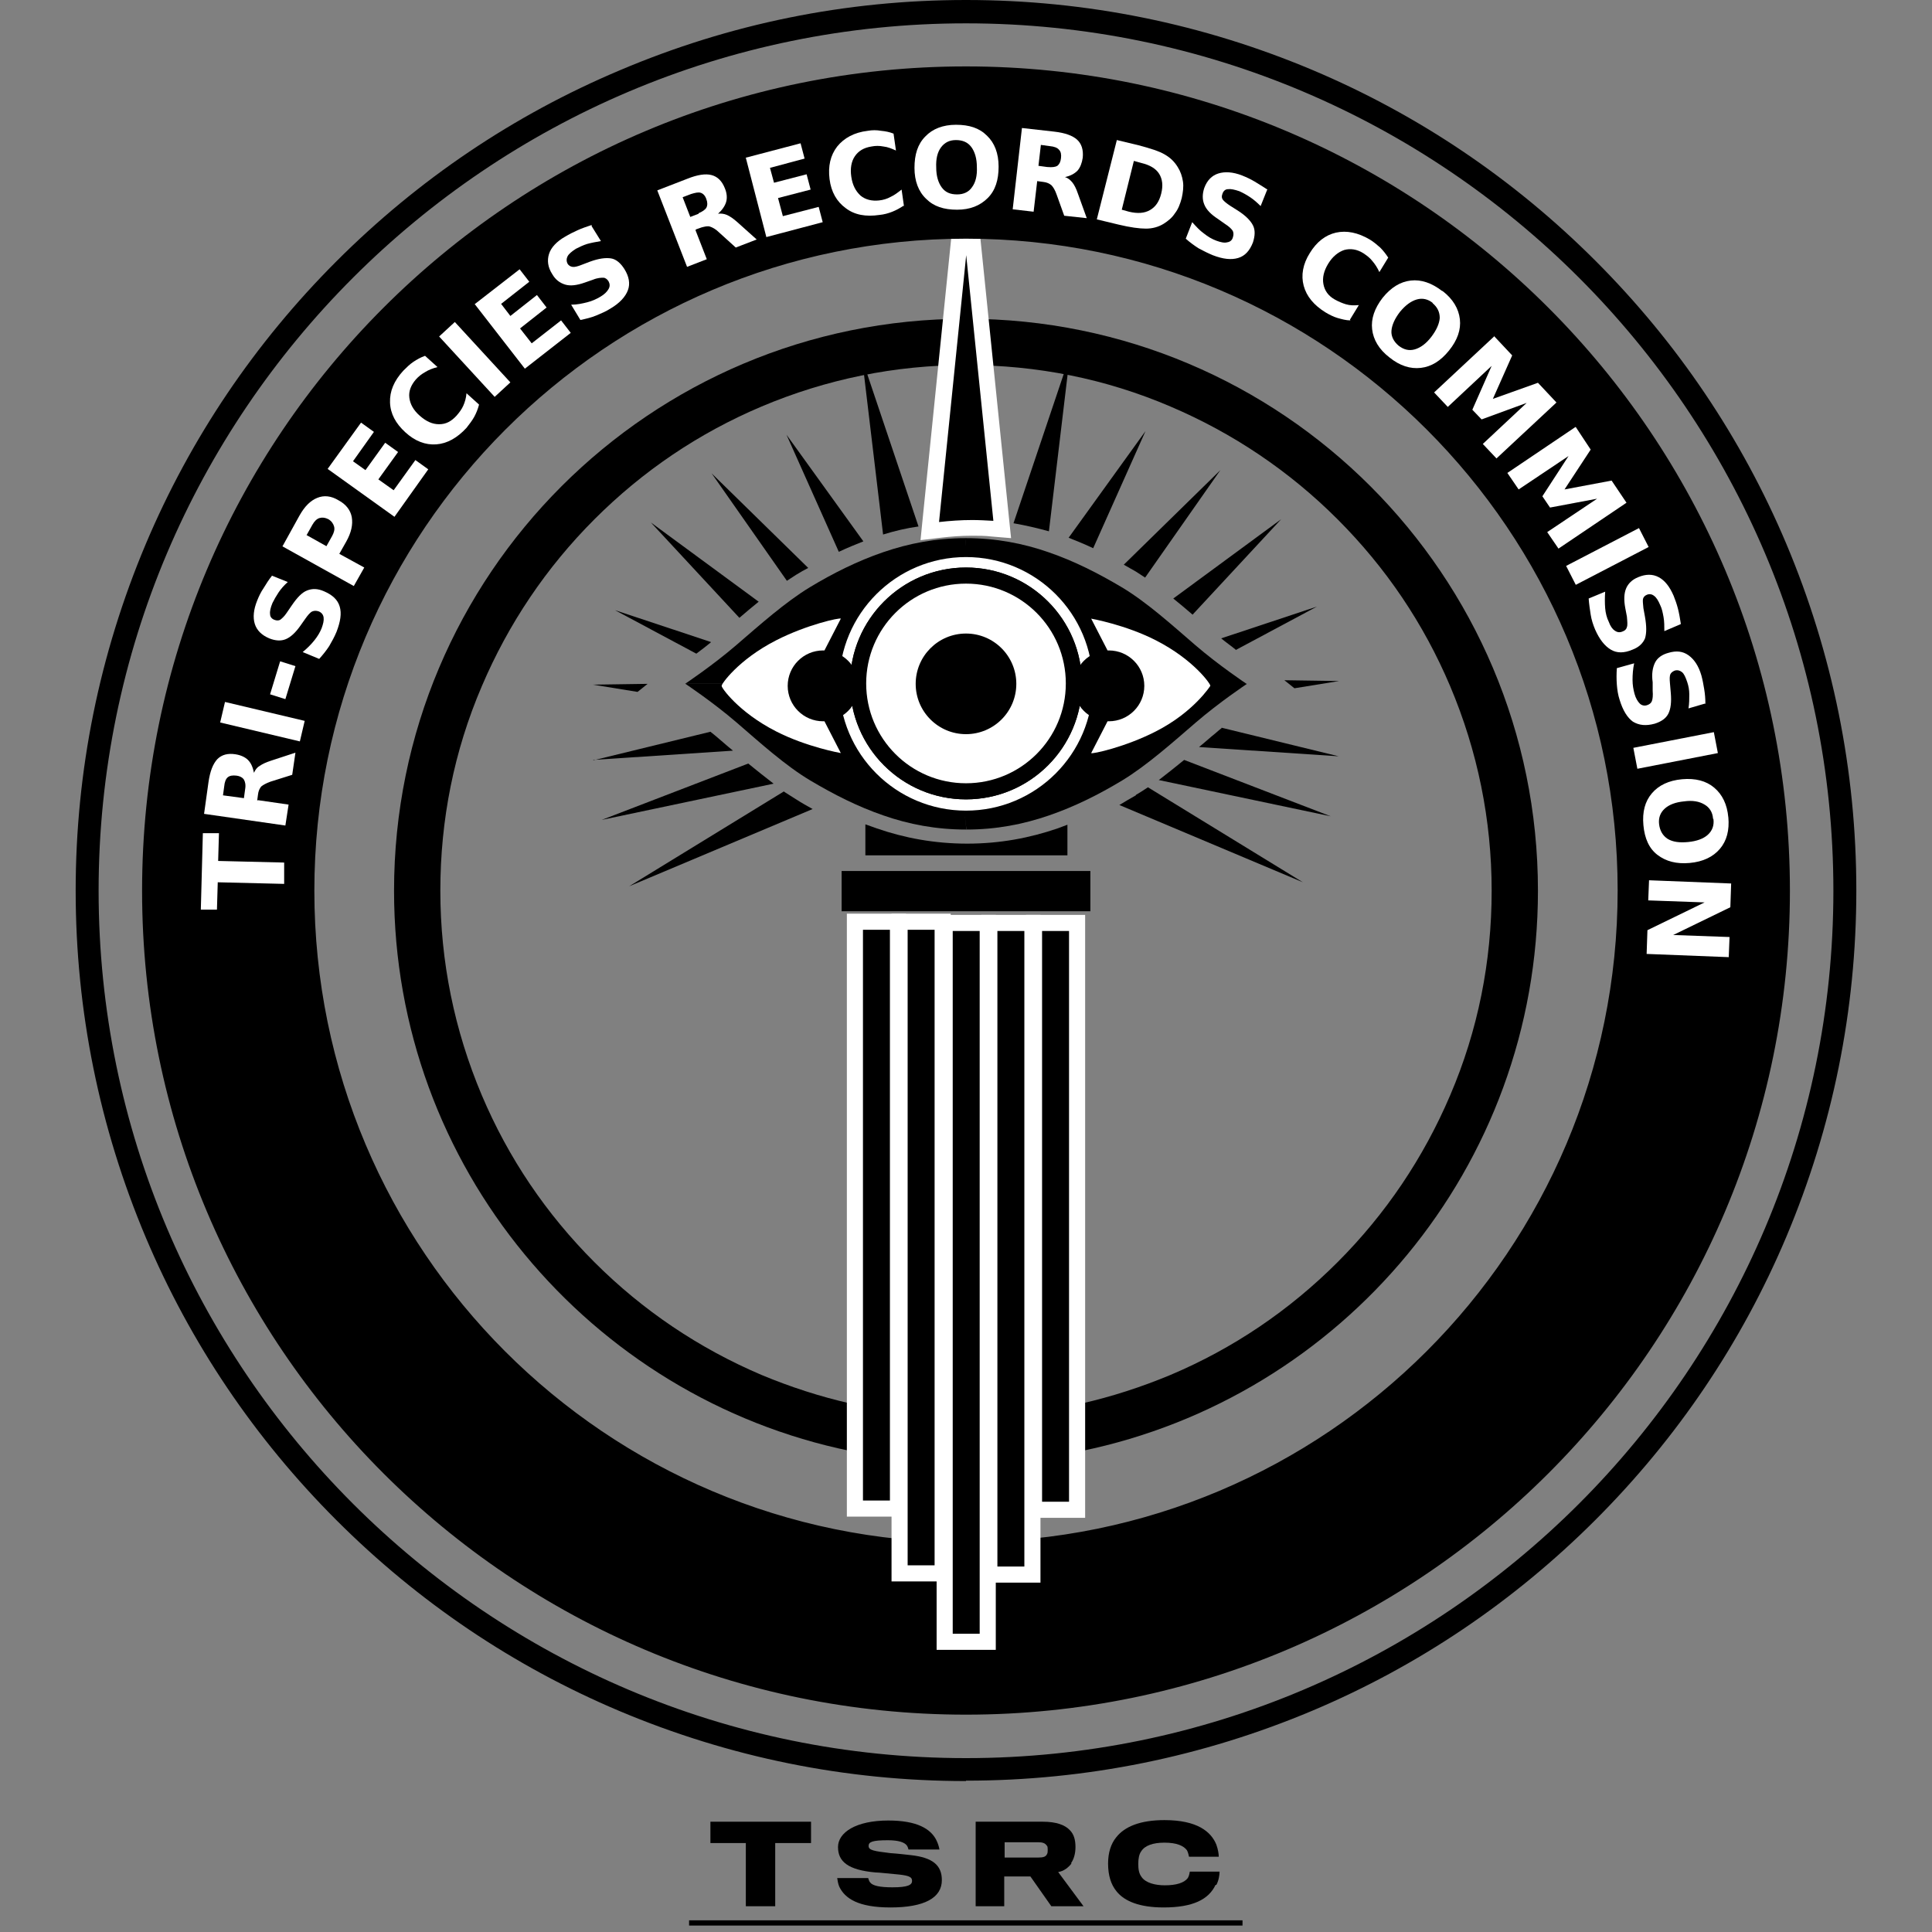
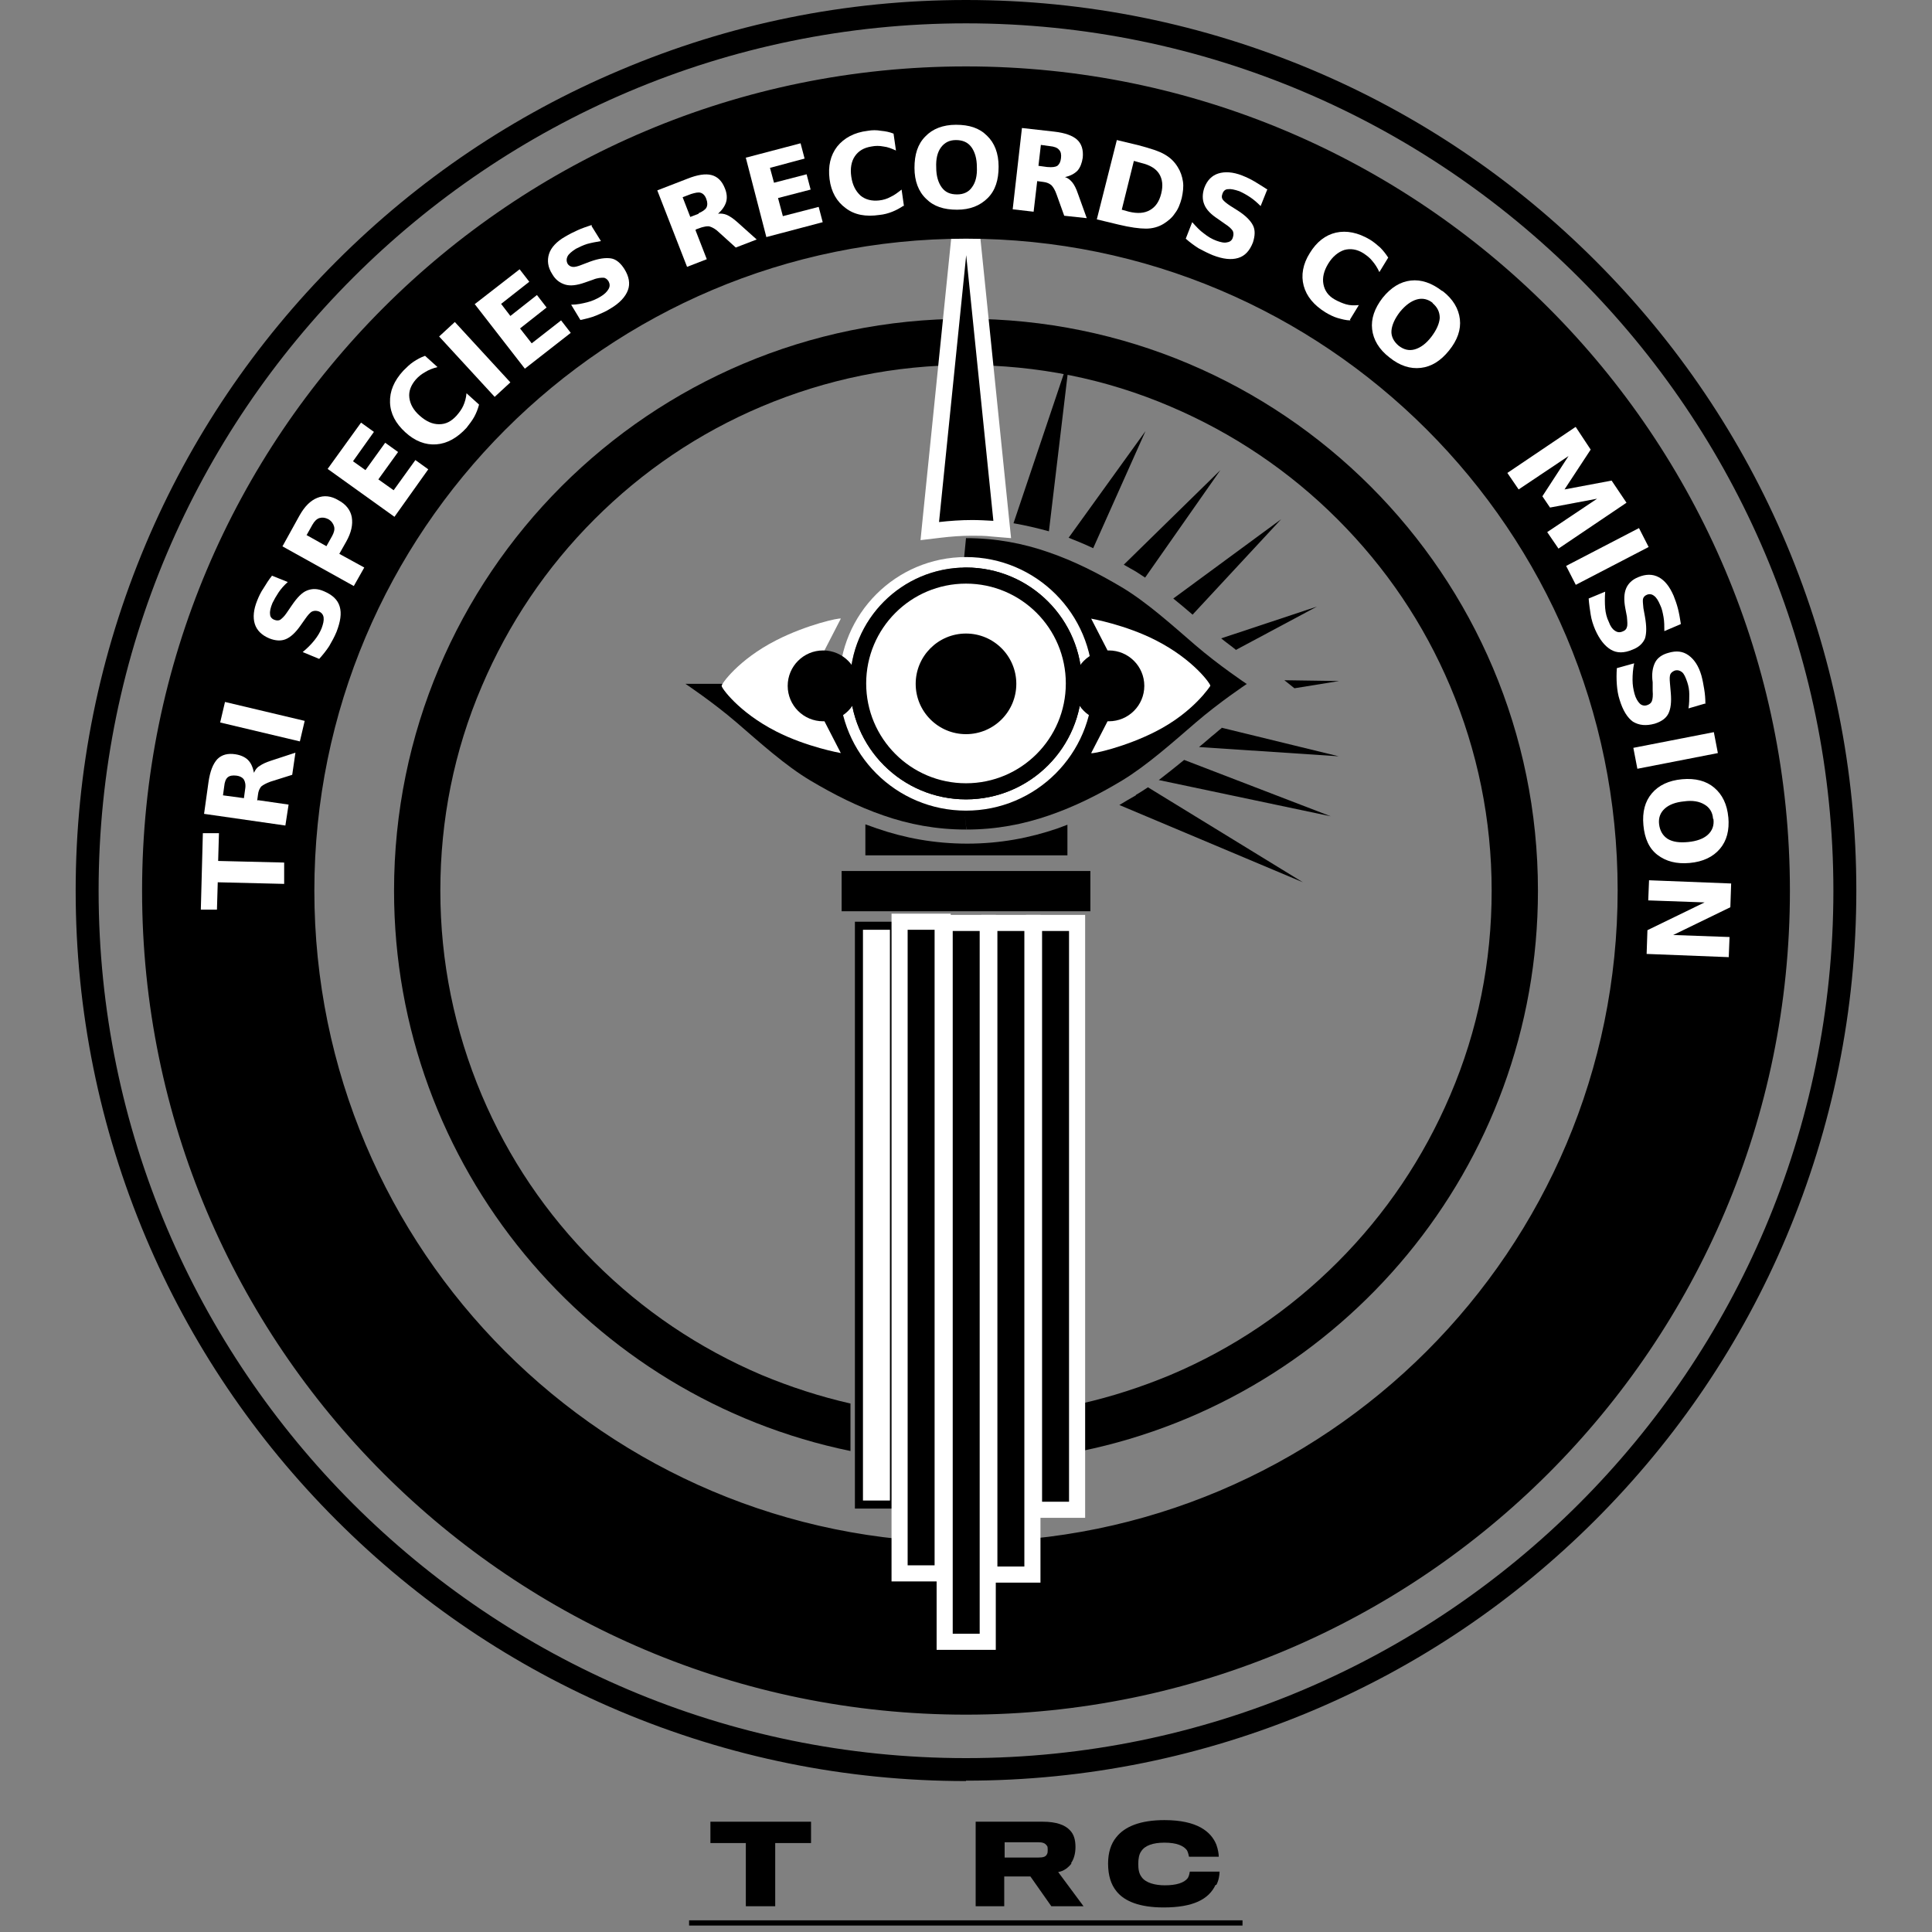
<svg xmlns="http://www.w3.org/2000/svg" id="Layer_3" data-name="Layer 3" width="48" height="48" viewBox="0 0 48 48">
  <rect x="0" y="0" width="48" height="48" fill="#808080" stroke="none" />
  <defs>
    <style>
      .cls-1 {
        fill: #fff;
      }

      .cls-2 {
        fill: none;
      }
    </style>
  </defs>
  <path d="M24,7.92c-7.85,0-14.21,6.36-14.21,14.21,0,6.86,4.87,12.59,11.34,13.92v-1.18c-.75-.17-1.49-.41-2.21-.71-1.55-.66-2.95-1.6-4.15-2.8-1.2-1.2-2.14-2.59-2.8-4.15-.68-1.61-1.03-3.32-1.03-5.08s.34-3.47,1.03-5.08c.66-1.55,1.6-2.95,2.8-4.15,1.2-1.2,2.59-2.14,4.15-2.8,1.61-.68,3.32-1.03,5.08-1.03s3.47.34,5.08,1.03c1.55.66,2.95,1.6,4.15,2.8,1.2,1.2,2.14,2.59,2.8,4.15.68,1.61,1.03,3.32,1.03,5.08s-.34,3.47-1.03,5.08c-.66,1.55-1.6,2.95-2.8,4.15-1.2,1.2-2.59,2.14-4.15,2.8-.72.3-1.46.54-2.21.71v1.18c6.47-1.33,11.34-7.05,11.34-13.92,0-7.85-6.36-14.21-14.21-14.21Z" />
  <path d="M24,44.25c-2.99,0-5.88-.59-8.61-1.74-2.63-1.11-5-2.71-7.03-4.74-2.03-2.03-3.63-4.4-4.74-7.03-1.15-2.73-1.74-5.63-1.74-8.61s.59-5.88,1.74-8.61c1.11-2.63,2.71-5,4.74-7.03,2.03-2.03,4.4-3.63,7.03-4.74C18.12.59,21.01,0,24,0s5.88.59,8.61,1.74c2.63,1.11,5,2.71,7.03,4.74,2.03,2.03,3.63,4.4,4.74,7.03,1.15,2.73,1.74,5.63,1.74,8.61s-.59,5.88-1.74,8.61c-1.11,2.63-2.71,5-4.74,7.03-2.03,2.03-4.4,3.63-7.03,4.74-2.73,1.15-5.63,1.74-8.61,1.74ZM24,.58C12.12.58,2.45,10.25,2.45,22.13s9.67,21.55,21.55,21.55,21.55-9.67,21.55-21.55S35.88.58,24,.58Z" />
  <g>
    <path d="M19.26,45.79v1.57h-.73v-1.57h-.88v-.53h2.5v.53h-.89Z" />
-     <path d="M22.12,47.39c-.79,0-1.13-.22-1.27-.52-.03-.07-.04-.15-.05-.21h.77s.02.08.05.11c.06.08.24.12.55.12.39,0,.49-.06.49-.16,0-.11-.1-.14-.45-.17-.14-.01-.37-.04-.46-.04-.68-.06-.93-.27-.93-.63s.44-.66,1.25-.66c.72,0,1.05.21,1.19.48.04.08.07.17.08.24h-.77s-.01-.06-.04-.1c-.06-.08-.21-.13-.47-.13-.38,0-.48.04-.48.14,0,.11.13.13.54.18.16.01.42.04.51.05.54.06.77.25.77.62,0,.44-.43.68-1.28.68Z" />
    <path d="M26.62,46.3c-.08.1-.19.19-.33.21l.63.85h-.8l-.52-.74h-.65v.74h-.71v-2.1h1.67c.33,0,.55.08.67.21.1.1.14.24.14.42,0,.16-.04.3-.11.4ZM26.01,45.86c-.04-.07-.11-.09-.22-.09h-.83v.38h.84c.12,0,.18-.02.21-.08.02-.03.02-.07.02-.11,0-.04,0-.08-.02-.11Z" />
    <path d="M30.2,46.83c-.17.36-.56.56-1.29.56-.59,0-.97-.15-1.17-.4-.14-.17-.21-.4-.21-.69,0-.27.07-.49.2-.65.21-.27.6-.43,1.2-.43.82,0,1.16.29,1.29.61.04.11.06.23.06.3h-.74s-.02-.11-.05-.16c-.08-.11-.25-.19-.56-.19-.28,0-.49.07-.58.22-.05.07-.07.18-.07.31,0,.14.02.24.08.32.1.15.34.21.58.21.28,0,.48-.06.57-.18.03-.05.04-.1.05-.16h.74c0,.08-.02.22-.08.33Z" />
  </g>
  <rect x="17.12" y="47.71" width="13.75" height=".13" />
  <g>
    <g>
      <g>
        <path d="M24,20.61c-.74,0-1.42-.13-2.05-.35-.64-.22-1.23-.52-1.82-.87-.62-.37-1.25-.94-1.83-1.44-.58-.5-1.27-.96-1.27-.96h6.57l.41,3.62Z" />
        <polygon points="24 20.61 23.59 16.99 23.9 16.99 24 20.61" />
      </g>
      <path d="M30.98,16.99s-.69.46-1.27.96c-.58.5-1.22,1.07-1.83,1.44-.58.35-1.18.65-1.82.87-.64.22-1.31.35-2.05.35l-.41-3.62h7.39Z" />
    </g>
    <g>
-       <path d="M24,13.37l-.1,3.62h-6.88s.69-.46,1.27-.96c.58-.5,1.22-1.07,1.83-1.44.58-.35,1.18-.65,1.82-.87.64-.22,1.31-.35,2.05-.35Z" />
      <path d="M30.98,16.99l-7.34.08.36-3.7c.74,0,1.42.13,2.05.35.64.22,1.23.52,1.82.87.62.37,1.25.94,1.83,1.44.58.5,1.27.96,1.27.96Z" />
    </g>
  </g>
  <path class="cls-1" d="M24,14.1c1.59,0,2.88,1.29,2.88,2.88s-1.29,2.88-2.88,2.88-2.88-1.29-2.88-2.88,1.29-2.88,2.88-2.88M24,13.84c-1.74,0-3.15,1.41-3.15,3.15s1.41,3.15,3.15,3.15,3.15-1.41,3.15-3.15-1.41-3.15-3.15-3.15h0Z" />
  <g>
    <circle class="cls-1" cx="24" cy="16.99" r="2.68" />
    <path d="M24,14.5c1.37,0,2.48,1.11,2.48,2.48s-1.11,2.48-2.48,2.48-2.48-1.11-2.48-2.48,1.11-2.48,2.48-2.48M24,14.1c-1.59,0-2.88,1.29-2.88,2.88s1.29,2.88,2.88,2.88,2.88-1.29,2.88-2.88-1.29-2.88-2.88-2.88h0Z" />
  </g>
  <circle cx="24" cy="16.99" r="1.25" />
  <rect x="20.91" y="21.64" width="6.18" height="1" />
  <path d="M26.28,20.58c-.7.24-1.44.38-2.25.38s-1.56-.14-2.25-.38c-.09-.03-.19-.07-.28-.1v.77h5.02v-.76c-.08.03-.16.06-.24.09Z" />
  <g>
    <path d="M24,4.31l.9,8.84-.24-.02c-.17-.01-.35-.02-.52-.02-.27,0-.54.02-.8.05l-.25.03.9-8.88Z" />
    <path class="cls-1" d="M24,6.29l.68,6.65c-.18-.01-.35-.02-.53-.02-.28,0-.55.02-.82.05l.68-6.68M24,2.33l-.4,3.91-.68,6.68-.05.5.5-.06c.25-.03.51-.05.77-.05.17,0,.34,0,.5.02l.48.04-.05-.48-.68-6.65-.4-3.91h0Z" />
  </g>
  <g>
    <path d="M32.16,17.1l-.25-.2,1.36.02-1.11.18ZM28.22,14.2c.08.05.15.1.23.15l1.87-2.67-2.4,2.35c.1.06.2.11.3.17ZM29.63,15.27l2.2-2.37-2.68,1.97c.16.13.33.27.49.41ZM30.7,16.15l2.02-1.08-2.38.79c.12.1.25.19.36.28ZM30.35,18.09c-.08.06-.15.13-.23.19-.07.06-.14.12-.21.18-.04.03-.08.07-.12.1l3.47.23-2.91-.71ZM28.22,19.76c-.14.08-.28.16-.41.24l4.56,1.92-3.85-2.36c-.1.07-.2.13-.3.19ZM27.16,13.62l1.3-2.91-1.91,2.65c.2.08.4.16.61.26ZM28.79,19.38l4.27.9-3.64-1.4c-.21.17-.42.34-.63.5ZM26.06,13.2l.52-4.36-1.4,4.16c.29.05.59.12.88.2Z" />
-     <path d="M14.73,17.01l1.36-.02-.25.2-1.11-.18ZM20.08,14.11l-2.4-2.35,1.87,2.67c.08-.05.15-.1.23-.15.1-.06.2-.12.3-.17ZM18.85,14.95l-2.68-1.97,2.2,2.37c.16-.14.32-.27.49-.41ZM17.66,15.95l-2.38-.79,2.02,1.08c.12-.09.24-.18.36-.28ZM14.74,18.88l3.47-.23s-.08-.07-.12-.1c-.07-.06-.14-.12-.21-.18-.07-.06-.15-.13-.23-.19l-2.91.71ZM19.48,19.66l-3.85,2.36,4.56-1.92c-.13-.07-.27-.15-.41-.24-.1-.06-.2-.13-.3-.19ZM21.45,13.45l-1.91-2.65,1.3,2.91c.21-.1.41-.18.61-.26ZM18.59,18.97l-3.64,1.4,4.27-.9c-.21-.16-.42-.33-.63-.5ZM22.82,13.08l-1.4-4.16.52,4.36c.29-.09.59-.16.88-.2Z" />
  </g>
  <path class="cls-1" d="M30.07,17.04s-.41.65-1.35,1.13c-.76.39-1.59.57-1.61.54l.86-1.67-.86-1.67s.85.15,1.61.54c.94.48,1.37,1.1,1.35,1.13Z" />
  <circle cx="27.55" cy="17.04" r=".88" />
  <path class="cls-1" d="M20.03,17.04l.86,1.67s-.85-.15-1.61-.54c-.94-.48-1.37-1.1-1.35-1.13-.02-.03.41-.65,1.35-1.13.76-.39,1.59-.57,1.61-.54l-.86,1.67Z" />
  <circle cx="20.45" cy="17.04" r=".88" />
  <g>
    <path d="M24,42.44c-2.74,0-5.4-.54-7.91-1.6-2.42-1.02-4.59-2.49-6.46-4.35s-3.33-4.04-4.35-6.46c-1.06-2.5-1.6-5.17-1.6-7.91s.54-5.4,1.6-7.91c1.02-2.42,2.49-4.59,4.35-6.46s4.04-3.33,6.46-4.35c2.5-1.06,5.17-1.6,7.91-1.6s5.4.54,7.91,1.6c2.42,1.02,4.59,2.49,6.46,4.35s3.33,4.04,4.35,6.46c1.06,2.5,1.6,5.17,1.6,7.91s-.54,5.4-1.6,7.91c-1.02,2.42-2.49,4.59-4.35,6.46s-4.04,3.33-6.46,4.35c-2.5,1.06-5.17,1.6-7.91,1.6ZM24,5.78c-9.02,0-16.35,7.33-16.35,16.35s7.33,16.35,16.35,16.35,16.35-7.33,16.35-16.35S33.02,5.78,24,5.78Z" />
    <path d="M24,1.96c2.72,0,5.36.53,7.85,1.58,2.4,1.02,4.56,2.47,6.41,4.32,1.85,1.85,3.31,4.01,4.32,6.41,1.05,2.49,1.58,5.13,1.58,7.85s-.53,5.36-1.58,7.85c-1.02,2.4-2.47,4.56-4.32,6.41-1.85,1.85-4.01,3.31-6.41,4.32-2.49,1.05-5.13,1.58-7.85,1.58s-5.36-.53-7.85-1.58c-2.4-1.02-4.56-2.47-6.41-4.32-1.85-1.85-3.31-4.01-4.32-6.41-1.05-2.49-1.58-5.13-1.58-7.85s.53-5.36,1.58-7.85c1.02-2.4,2.47-4.56,4.32-6.41,1.85-1.85,4.01-3.31,6.41-4.32,2.49-1.05,5.13-1.58,7.85-1.58M24,38.63c9.1,0,16.51-7.4,16.51-16.51S33.1,5.62,24,5.62,7.49,13.02,7.49,22.13s7.4,16.51,16.51,16.51M24,1.65C12.69,1.65,3.53,10.82,3.53,22.13s9.17,20.47,20.47,20.47,20.47-9.17,20.47-20.47S35.31,1.65,24,1.65h0ZM24,38.32c-8.94,0-16.19-7.25-16.19-16.19S15.06,5.93,24,5.93s16.19,7.25,16.19,16.19-7.25,16.19-16.19,16.19h0Z" />
  </g>
  <g>
    <g>
      <rect x="25.69" y="22.93" width="1.07" height="14.58" />
      <path class="cls-1" d="M26.56,23.13v14.18h-.67v-14.18h.67M26.96,22.73h-1.47v14.98h1.47v-14.98h0Z" />
    </g>
    <g>
      <rect x="24.58" y="22.93" width="1.07" height="16.19" />
      <path class="cls-1" d="M25.45,23.13v15.79h-.67v-15.79h.67M25.85,22.73h-1.47v16.59h1.47v-16.59h0Z" />
    </g>
    <g>
      <rect x="21.24" y="22.9" width="1.07" height="14.58" />
-       <path class="cls-1" d="M22.11,23.1v14.18h-.67v-14.18h.67M22.51,22.7h-1.47v14.98h1.47v-14.98h0Z" />
+       <path class="cls-1" d="M22.11,23.1v14.18h-.67v-14.18h.67M22.51,22.7h-1.47h1.47v-14.98h0Z" />
    </g>
    <g>
      <rect x="22.35" y="22.9" width="1.07" height="16.19" />
      <path class="cls-1" d="M23.22,23.1v15.79h-.67v-15.79h.67M23.62,22.7h-1.47v16.59h1.47v-16.59h0Z" />
    </g>
    <g>
      <rect x="23.46" y="22.93" width="1.07" height="17.86" />
      <path class="cls-1" d="M24.34,23.13v17.46h-.67v-17.46h.67M24.74,22.73h-1.47v18.26h1.47v-18.26h0Z" />
    </g>
  </g>
  <g>
    <circle class="cls-2" cx="24" cy="22.13" r="16.95" />
    <path class="cls-1" d="M4.99,22.58l.05-1.88h.4s-.02.69-.02.69l1.64.04v.53s-1.65-.04-1.65-.04l-.02.68h-.4Z" />
    <path class="cls-1" d="M6.41,19.88l.76.11-.08.52-2.02-.29.11-.79c.04-.27.11-.45.22-.57.11-.11.26-.15.45-.12.13.02.24.07.31.14.08.08.12.18.15.32.03-.07.07-.13.14-.17.07-.05.16-.09.28-.13l.61-.2-.08.55-.54.17c-.11.04-.18.08-.23.12-.04.05-.07.11-.08.2l-.02.15ZM6.09,19.61c.02-.11,0-.19-.03-.24-.03-.05-.1-.09-.19-.1-.09-.01-.16,0-.21.04-.05.04-.08.12-.09.23l-.03.22.52.07.03-.22Z" />
    <path class="cls-1" d="M5.47,17.95l.12-.51,1.98.47-.12.51-1.98-.47Z" />
-     <path class="cls-1" d="M6.71,17.25l.25-.82.38.12-.25.82-.38-.12Z" />
    <path class="cls-1" d="M6.75,14.3l.4.16c-.09.08-.17.17-.23.26s-.11.18-.15.26c-.05.12-.07.21-.06.28,0,.07.05.12.11.14.05.02.1.02.14,0,.04-.03.1-.08.16-.17l.13-.19c.13-.19.25-.32.38-.37s.26-.05.42.02c.21.09.34.21.39.38.05.17.02.37-.08.63-.05.12-.11.23-.18.35-.07.11-.16.22-.25.32l-.41-.17c.11-.09.21-.19.29-.29.08-.1.14-.2.18-.3.04-.11.06-.19.05-.27-.01-.07-.05-.12-.12-.15-.06-.02-.11-.02-.16,0-.05.02-.11.09-.18.19l-.12.17c-.12.17-.24.28-.36.33s-.26.04-.41-.02c-.19-.08-.31-.2-.36-.36-.05-.16-.03-.36.06-.58.04-.1.09-.21.16-.31.06-.1.13-.21.21-.31Z" />
    <path class="cls-1" d="M7.02,13.57l.42-.76c.13-.23.27-.37.44-.44s.35-.05.53.06c.19.1.3.25.33.42.03.18-.01.38-.14.61l-.17.3.62.34-.26.46-1.78-.99ZM7.61,13.29l.5.28.14-.25c.05-.09.07-.17.05-.24-.02-.07-.06-.13-.14-.18-.08-.04-.15-.05-.22-.03-.07.02-.13.08-.18.17l-.14.25Z" />
    <path class="cls-1" d="M8.14,11.65l.83-1.15.32.23-.52.73.31.22.49-.68.32.23-.49.68.38.27.54-.75.32.23-.84,1.18-1.66-1.19Z" />
    <path class="cls-1" d="M11.9,10.06c-.03.11-.07.21-.12.3-.05.09-.12.18-.19.27-.23.25-.48.39-.75.41-.27.02-.53-.08-.77-.3-.24-.22-.37-.46-.38-.74s.1-.54.33-.79c.08-.08.16-.16.25-.22s.18-.11.29-.15l.31.28c-.12.03-.22.07-.3.12-.09.05-.17.11-.24.19-.12.14-.18.29-.16.45.02.16.1.31.26.45.16.14.31.21.48.21s.3-.07.43-.21c.07-.08.13-.16.17-.25.04-.09.07-.19.08-.31l.31.28Z" />
    <path class="cls-1" d="M10.91,8.36l.39-.36,1.38,1.5-.39.36-1.38-1.5Z" />
    <path class="cls-1" d="M11.79,7.56l1.12-.87.24.31-.7.55.23.3.66-.52.24.31-.66.52.29.37.73-.57.24.31-1.14.89-1.25-1.61Z" />
    <path class="cls-1" d="M14.7,5.62l.23.37c-.12.02-.23.04-.34.07-.1.03-.2.08-.28.12-.11.07-.18.13-.21.19-.03.06-.03.12,0,.18.03.05.07.07.12.08s.13-.01.23-.05l.21-.08c.22-.08.39-.1.52-.08s.24.12.33.26c.12.19.15.37.09.53-.06.16-.2.32-.44.46-.11.07-.23.12-.35.17s-.25.08-.39.11l-.23-.38c.15,0,.28-.03.4-.06.12-.03.23-.08.33-.14.1-.06.16-.12.2-.19s.03-.13,0-.19c-.03-.05-.08-.09-.13-.09s-.14,0-.26.05l-.2.07c-.2.07-.36.09-.49.05s-.24-.12-.32-.26c-.11-.17-.13-.34-.08-.5.05-.16.19-.31.4-.43.1-.06.2-.11.31-.16.11-.05.23-.09.35-.13Z" />
    <path class="cls-1" d="M17.28,5.72l.28.72-.49.19-.74-1.9.75-.29c.25-.1.45-.13.6-.09s.26.15.33.33c.05.12.06.24.03.34-.03.1-.1.2-.2.29.07-.01.15,0,.22.03.07.03.16.09.26.18l.48.43-.52.2-.42-.38c-.08-.08-.16-.12-.22-.14-.06-.02-.13,0-.21.02l-.14.05ZM17.35,5.3c.1-.04.17-.09.2-.14.03-.06.03-.13,0-.21-.03-.09-.08-.14-.14-.16-.06-.02-.14,0-.24.03l-.21.08.19.49.21-.08Z" />
    <path class="cls-1" d="M18.52,3.92l1.37-.36.1.38-.86.23.1.37.81-.21.1.38-.81.21.12.45.89-.23.1.38-1.4.37-.51-1.97Z" />
    <path class="cls-1" d="M22.45,5.11c-.09.06-.18.11-.28.15-.1.04-.21.07-.32.08-.34.05-.62,0-.84-.17-.22-.16-.36-.4-.4-.72-.04-.32.02-.59.19-.81.17-.21.42-.35.76-.39.11-.02.22-.02.33,0,.11.01.21.03.31.07l.06.42c-.11-.05-.21-.09-.31-.1-.1-.02-.2-.02-.3,0-.19.03-.32.11-.41.24s-.12.31-.09.51c.03.21.11.36.23.47.12.1.28.14.46.12.1-.01.2-.04.29-.09.09-.04.18-.11.27-.18l.06.42Z" />
    <path class="cls-1" d="M23.75,3.1c.33,0,.58.08.77.27.19.18.29.44.29.77,0,.33-.08.59-.27.78s-.44.29-.76.29c-.33,0-.58-.08-.77-.27-.19-.18-.29-.44-.29-.77,0-.33.08-.59.27-.78.18-.19.44-.29.76-.29ZM23.75,3.48c-.16,0-.28.06-.37.18-.09.12-.13.29-.12.5,0,.21.05.38.14.5.09.12.21.17.38.17.16,0,.29-.06.37-.18.09-.12.13-.29.12-.5,0-.21-.05-.38-.14-.5-.09-.12-.22-.17-.38-.17Z" />
    <path class="cls-1" d="M25.77,4.49l-.09.77-.52-.06.23-2.02.8.09c.27.03.46.1.57.2.11.1.16.25.14.45-.02.13-.06.24-.13.32-.08.08-.18.13-.31.16.07.02.13.07.18.13.05.06.1.16.14.28l.22.61-.56-.06-.19-.53c-.04-.11-.08-.18-.13-.23-.05-.04-.11-.07-.2-.08l-.15-.02ZM26.03,4.15c.11.01.19,0,.24-.03.05-.04.08-.1.09-.19s0-.16-.05-.21c-.04-.05-.12-.08-.23-.09l-.22-.03-.06.52.22.03Z" />
    <path class="cls-1" d="M27.75,3.48l.54.13c.3.08.52.15.65.23.14.08.24.18.32.31.07.11.11.23.13.36s0,.27-.03.41c-.04.15-.09.28-.17.38-.07.11-.17.19-.28.26-.13.08-.28.12-.44.12-.16,0-.39-.03-.68-.1l-.54-.13.5-1.98ZM28.17,4l-.3,1.21.18.05c.21.05.38.04.52-.04.14-.08.23-.21.28-.41.05-.2.03-.36-.05-.49s-.23-.22-.44-.27l-.18-.05Z" />
    <path class="cls-1" d="M31.48,4.72l-.16.4c-.09-.09-.17-.16-.26-.22s-.18-.11-.27-.15c-.12-.04-.21-.06-.28-.05-.07,0-.12.05-.14.12-.02.05-.02.1.01.14.03.04.09.09.18.15l.19.12c.19.12.32.25.38.37.06.12.05.26,0,.42-.08.21-.2.34-.37.39s-.37.03-.63-.07c-.12-.05-.24-.11-.35-.17-.11-.07-.22-.15-.32-.24l.16-.41c.1.11.19.21.29.28.1.08.2.14.31.18.11.04.2.06.27.04.07-.01.12-.05.14-.12.02-.06.02-.11,0-.16-.03-.05-.09-.11-.2-.18l-.17-.12c-.17-.11-.29-.23-.34-.36-.05-.12-.05-.26,0-.41.07-.19.19-.31.35-.36.16-.05.36-.04.59.05.1.04.21.09.31.15.1.06.21.13.32.2Z" />
    <path class="cls-1" d="M33.55,7.96c-.11,0-.21-.03-.32-.06-.1-.03-.2-.08-.3-.14-.29-.18-.47-.4-.54-.66-.07-.26-.02-.54.15-.81.17-.28.39-.45.65-.51.27-.06.55,0,.84.17.1.06.18.13.26.2.08.08.14.16.2.25l-.22.36c-.05-.11-.11-.2-.17-.27-.06-.08-.14-.14-.23-.2-.16-.1-.32-.12-.47-.08-.15.05-.29.16-.4.34-.11.18-.15.35-.12.51.03.16.12.29.28.38.09.05.18.09.28.12s.2.03.32.02l-.22.36Z" />
    <path class="cls-1" d="M35.84,7.23c.26.2.4.44.43.7.03.26-.06.52-.27.78-.21.26-.44.4-.7.43-.26.03-.52-.05-.78-.26-.26-.2-.4-.44-.43-.7-.03-.26.06-.52.26-.78.21-.26.44-.4.7-.43.26-.03.52.06.78.26ZM35.6,7.53c-.12-.1-.26-.13-.4-.09-.14.04-.28.14-.42.31-.13.17-.2.33-.21.47s.06.27.18.37c.13.1.26.13.4.09s.28-.14.41-.31c.13-.17.2-.33.21-.47,0-.15-.06-.27-.18-.37Z" />
-     <path class="cls-1" d="M37.11,8.34l.46.49-.48,1.08,1.12-.4.46.49-1.49,1.39-.34-.36,1.09-1.02-1.12.41-.23-.24.48-1.09-1.09,1.02-.34-.36,1.49-1.39Z" />
    <path class="cls-1" d="M39.15,10.61l.37.56-.65.99,1.17-.22.37.55-1.69,1.14-.28-.41,1.24-.83-1.17.22-.19-.28.65-1-1.24.83-.28-.41,1.69-1.14Z" />
    <path class="cls-1" d="M40.72,13.12l.24.47-1.81.94-.24-.47,1.81-.94Z" />
    <path class="cls-1" d="M41.75,15.51l-.4.17c0-.12,0-.24-.02-.35-.02-.11-.04-.21-.08-.29-.05-.12-.1-.2-.16-.24-.05-.04-.12-.05-.18-.02-.05.02-.08.06-.09.1s0,.13.01.23l.04.22c.04.23.04.4,0,.53-.05.12-.15.22-.31.28-.21.09-.39.09-.54,0s-.28-.25-.39-.5c-.05-.12-.09-.24-.11-.37s-.04-.26-.05-.4l.41-.17c-.01.15-.01.28,0,.41.01.12.04.24.09.34.04.11.09.18.15.22.06.04.12.05.19.02.06-.02.1-.06.11-.11.02-.05.01-.14,0-.26l-.04-.21c-.04-.21-.03-.37.02-.49.05-.12.15-.22.3-.28.19-.08.36-.08.51,0,.15.08.27.23.37.46.04.1.08.21.11.33.03.12.05.24.07.37Z" />
    <path class="cls-1" d="M42.36,17.48l-.41.12c.02-.12.02-.24.02-.35,0-.11-.02-.21-.05-.3-.04-.12-.08-.21-.13-.25s-.11-.06-.18-.04c-.05.02-.09.05-.11.09-.02.05-.02.12-.01.23l.02.23c.02.23,0,.4-.06.52-.06.12-.18.2-.34.25-.22.06-.39.04-.54-.05-.14-.1-.25-.28-.33-.54-.04-.12-.06-.25-.07-.38s-.01-.27,0-.41l.43-.12c-.03.14-.04.28-.04.41,0,.13.02.24.05.35.03.11.08.19.13.24s.12.06.18.04c.06-.02.1-.05.12-.1.02-.05.03-.14.02-.26v-.21c-.03-.21,0-.37.06-.49s.18-.2.33-.24c.2-.06.36-.04.5.06.14.1.25.26.32.5.03.11.05.22.07.34.02.12.03.24.03.37Z" />
    <path class="cls-1" d="M42.58,18.19l.1.52-2,.39-.1-.52,2-.39Z" />
    <path class="cls-1" d="M42.94,20.3c.03.33-.04.59-.21.79-.17.2-.42.32-.75.35s-.59-.04-.8-.2-.32-.41-.35-.74c-.03-.33.04-.59.21-.79s.42-.32.75-.35c.33-.03.6.04.8.21.2.17.32.41.35.74ZM42.56,20.34c-.01-.16-.09-.28-.21-.35-.13-.08-.3-.11-.51-.08-.21.02-.37.08-.48.18-.11.1-.16.23-.14.39.02.16.09.28.21.36.13.08.3.1.51.08.21-.02.38-.08.49-.18.11-.1.16-.23.14-.39Z" />
    <path class="cls-1" d="M43.01,21.95l-.02.59-1.42.69,1.4.05-.02.5-2.04-.08.02-.59,1.42-.69-1.4-.05.02-.5,2.04.08Z" />
  </g>
</svg>